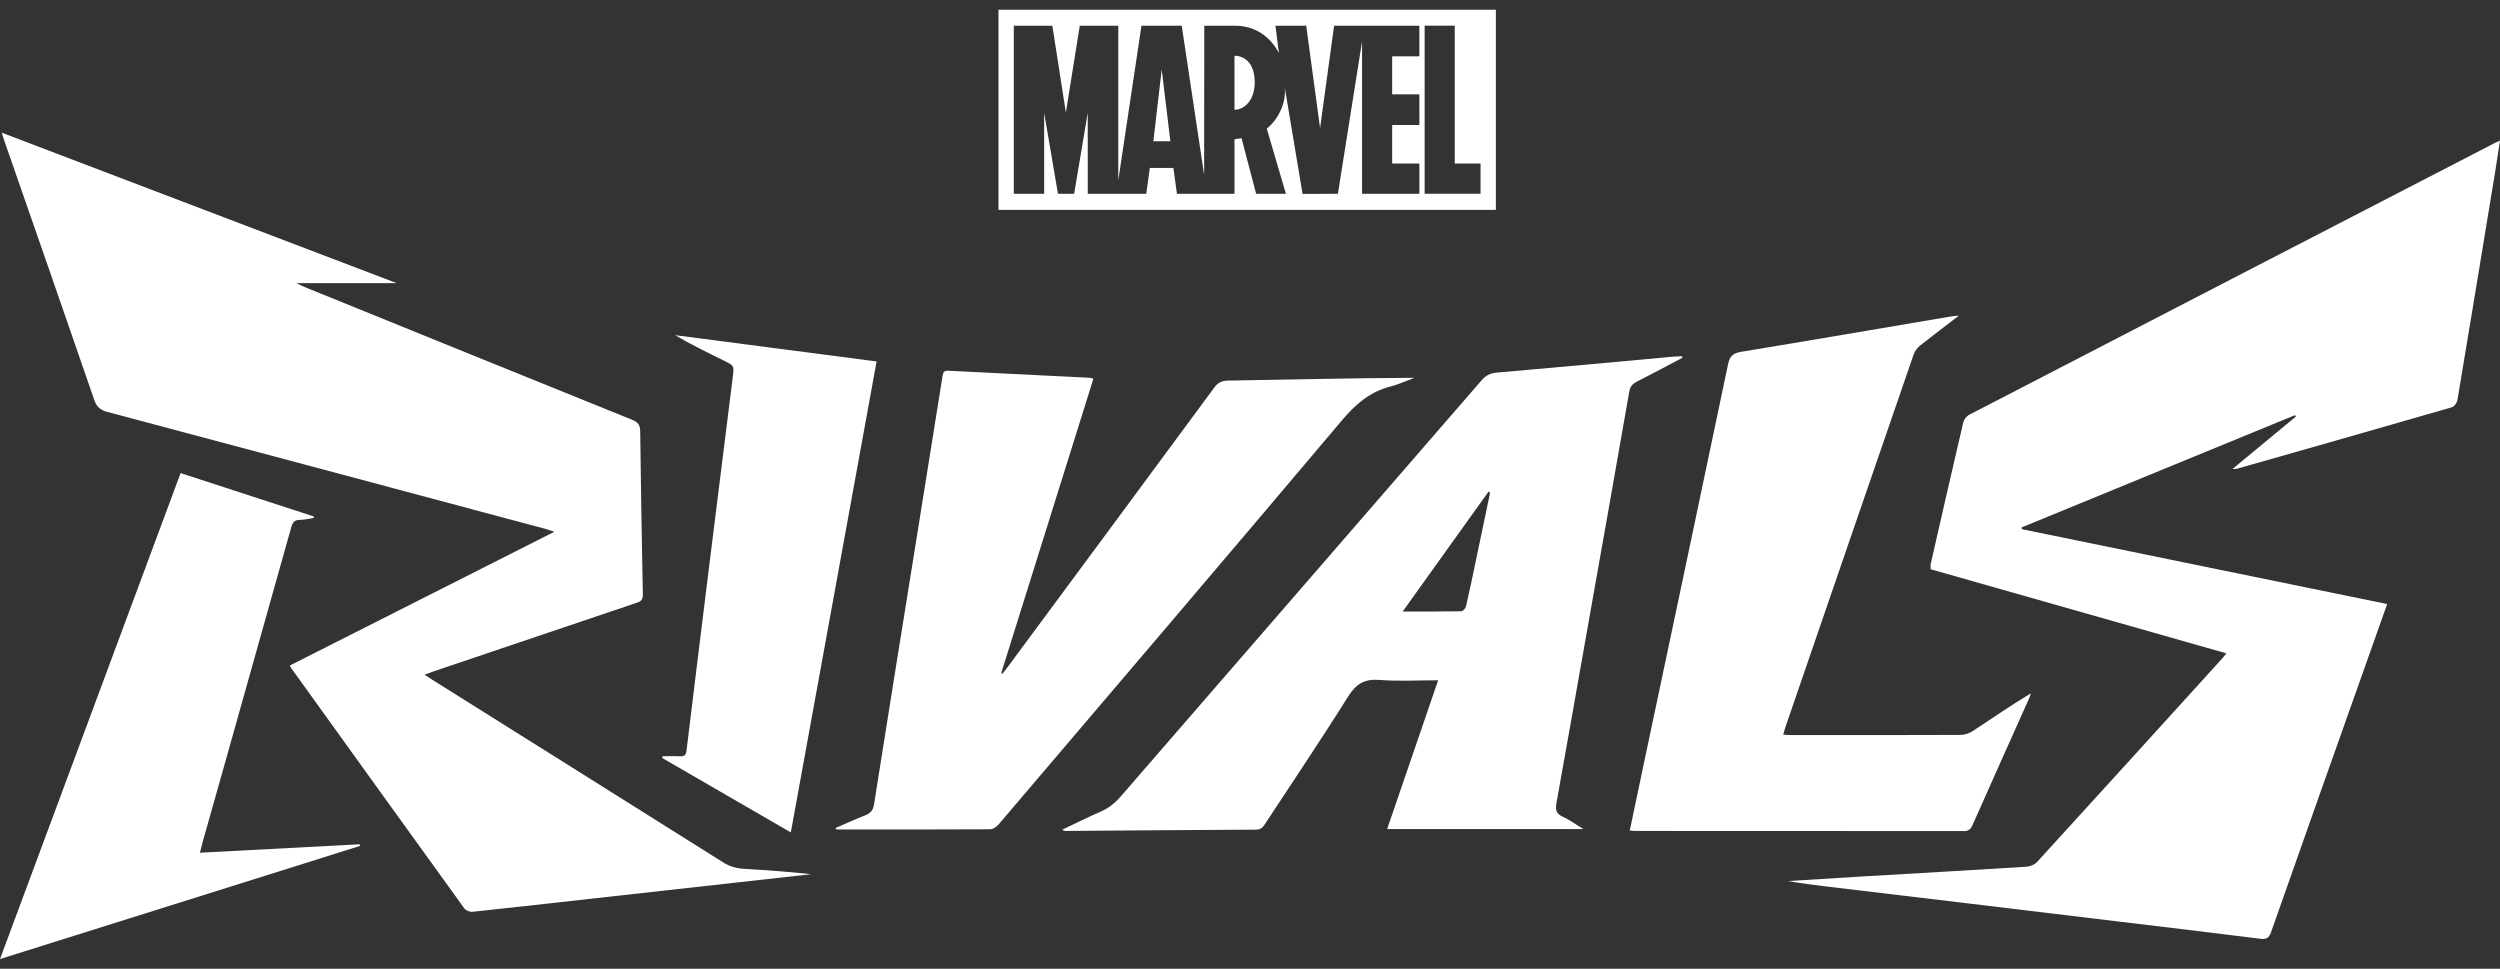
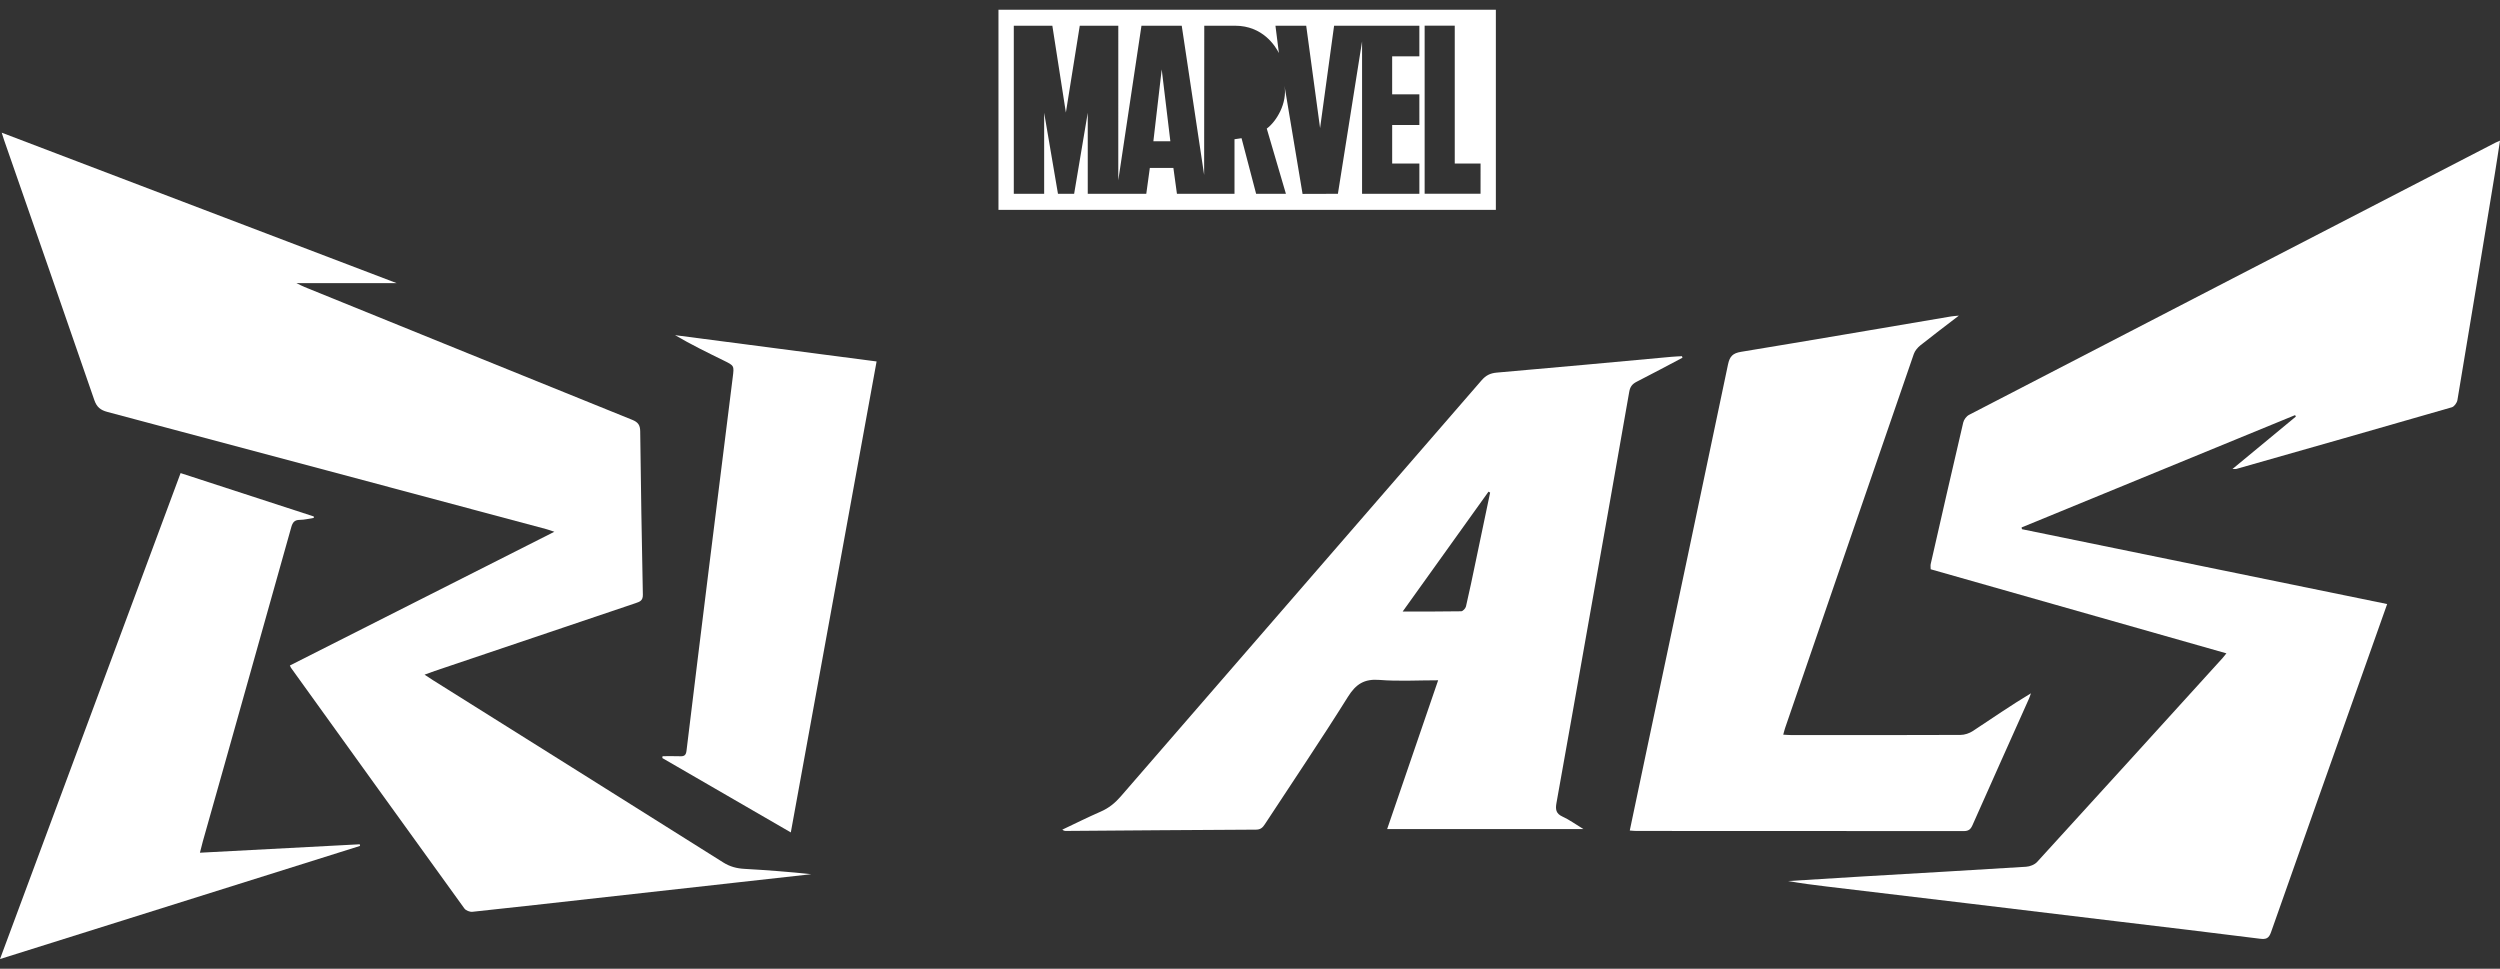
<svg xmlns="http://www.w3.org/2000/svg" width="160" height="62" viewBox="0 0 160 62" fill="none">
  <rect x="0" y="0" width="160" height="62" fill="#333333" stroke="none" />
  <g clip-path="url(#clip0_625_824)">
    <path d="M129.404 33.869C137.18 35.462 144.956 37.056 152.778 38.659C152.309 39.982 151.854 41.264 151.4 42.547C149.379 48.249 147.353 53.948 145.348 59.655C145.204 60.065 145.031 60.128 144.624 60.077C141.581 59.689 138.533 59.333 135.487 58.966C132.377 58.591 129.268 58.215 126.157 57.842C123.079 57.473 120 57.108 116.922 56.739C116.094 56.64 115.268 56.534 114.44 56.387C116.019 56.289 117.597 56.188 119.177 56.095C122.675 55.889 126.174 55.692 129.671 55.472C129.915 55.457 130.217 55.338 130.377 55.163C134.346 50.819 138.299 46.461 142.254 42.105C142.317 42.035 142.373 41.959 142.49 41.814C136.149 40.011 129.864 38.224 123.563 36.433C123.563 36.306 123.543 36.195 123.566 36.094C124.253 33.074 124.941 30.055 125.647 27.04C125.69 26.855 125.853 26.637 126.021 26.55C137.243 20.737 148.471 14.937 159.699 9.135C159.769 9.099 159.843 9.07 160 9C159.884 9.747 159.784 10.432 159.671 11.114C158.877 15.945 158.085 20.776 157.275 25.604C157.246 25.778 157.072 26.021 156.918 26.066C152.324 27.395 147.723 28.702 143.123 30.012C143.079 30.024 143.029 30.014 142.88 30.014C144.274 28.861 145.604 27.761 146.935 26.661C146.919 26.63 146.903 26.599 146.887 26.567C141.052 28.963 135.217 31.36 129.382 33.756C129.389 33.792 129.397 33.831 129.404 33.869Z" fill="#ffffff" />
    <path d="M25.389 18.122C23.191 18.122 21.138 18.122 18.974 18.122C19.199 18.23 19.342 18.308 19.491 18.368C26.48 21.206 33.469 24.045 40.464 26.869C40.832 27.018 40.968 27.203 40.973 27.6C41.015 31.087 41.071 34.574 41.143 38.061C41.151 38.438 40.95 38.511 40.678 38.602C36.389 40.047 32.102 41.496 27.815 42.945C27.622 43.01 27.432 43.084 27.171 43.179C27.396 43.327 27.554 43.434 27.715 43.535C33.906 47.42 40.1 51.3 46.285 55.195C46.713 55.465 47.146 55.579 47.639 55.607C49.066 55.687 50.492 55.795 51.92 55.949C50.407 56.117 48.893 56.286 47.38 56.454C44.331 56.794 41.281 57.133 38.232 57.473C35.566 57.77 32.9 58.073 30.232 58.355C30.067 58.372 29.814 58.272 29.72 58.142C26.011 53.012 22.316 47.872 18.619 42.733C18.601 42.708 18.592 42.676 18.552 42.592C24.159 39.757 29.767 36.921 35.479 34.033C35.251 33.958 35.117 33.906 34.978 33.869C25.615 31.364 16.252 28.857 6.884 26.367C6.433 26.247 6.192 26.057 6.036 25.604C4.124 20.052 2.189 14.508 0.26 8.962C0.219 8.843 0.183 8.722 0.11 8.491C8.543 11.704 16.898 14.887 25.389 18.122Z" fill="#ffffff" />
    <path d="M107.678 22.895C106.702 23.409 105.731 23.931 104.748 24.431C104.467 24.574 104.328 24.748 104.271 25.076C103.395 30.103 102.5 35.127 101.61 40.151C100.947 43.896 100.289 47.641 99.615 51.384C99.541 51.795 99.572 52.069 100.003 52.264C100.432 52.459 100.82 52.745 101.338 53.059C97.08 53.059 92.96 53.059 88.778 53.059C89.863 49.894 90.94 46.75 92.041 43.538C90.728 43.538 89.503 43.612 88.292 43.515C87.319 43.437 86.781 43.774 86.266 44.599C84.546 47.349 82.727 50.037 80.95 52.752C80.811 52.965 80.677 53.096 80.385 53.097C76.334 53.116 72.283 53.15 68.232 53.18C68.158 53.181 68.083 53.173 67.987 53.098C68.806 52.71 69.617 52.304 70.448 51.942C70.962 51.718 71.365 51.392 71.731 50.968C79.424 42.089 87.127 33.219 94.821 24.341C95.092 24.029 95.368 23.884 95.792 23.847C99.521 23.527 103.248 23.176 106.975 22.836C107.198 22.816 107.422 22.809 107.646 22.796C107.657 22.83 107.668 22.862 107.678 22.895ZM95.368 31.526C95.334 31.506 95.299 31.486 95.265 31.466C93.454 33.995 91.643 36.523 89.772 39.136C91.11 39.136 92.313 39.144 93.516 39.122C93.624 39.12 93.794 38.936 93.823 38.81C94.046 37.858 94.242 36.9 94.443 35.943C94.753 34.47 95.06 32.998 95.368 31.526Z" fill="#ffffff" />
-     <path d="M53.481 52.99C54.106 52.72 54.726 52.434 55.36 52.186C55.705 52.051 55.877 51.873 55.939 51.476C56.812 45.927 57.708 40.382 58.598 34.836C59.176 31.239 59.756 27.642 60.327 24.044C60.364 23.808 60.44 23.714 60.693 23.727C63.727 23.883 66.761 24.03 69.795 24.181C69.839 24.183 69.882 24.209 69.977 24.241C68.009 30.527 66.043 36.806 64.078 43.084C64.105 43.096 64.131 43.109 64.158 43.121C64.284 42.957 64.413 42.796 64.535 42.63C68.932 36.689 73.33 30.75 77.716 24.801C77.952 24.481 78.2 24.365 78.592 24.358C82.561 24.288 86.529 24.198 90.524 24.18C90.013 24.368 89.512 24.601 88.987 24.737C87.69 25.072 86.771 25.851 85.91 26.871C78.602 35.529 71.249 44.15 63.901 52.774C63.774 52.924 63.543 53.073 63.359 53.074C60.128 53.092 56.896 53.087 53.665 53.086C53.609 53.086 53.553 53.076 53.496 53.07C53.493 53.043 53.487 53.017 53.481 52.99Z" fill="#ffffff" />
    <path d="M104.305 53.154C104.688 51.334 105.056 49.577 105.427 47.82C107.153 39.656 108.885 31.494 110.592 23.327C110.701 22.806 110.899 22.603 111.427 22.517C115.91 21.78 120.388 21.01 124.868 20.252C124.986 20.232 125.107 20.227 125.368 20.2C124.473 20.888 123.68 21.483 122.906 22.101C122.729 22.242 122.557 22.445 122.484 22.654C119.73 30.632 116.989 38.613 114.246 46.595C114.205 46.714 114.178 46.837 114.127 47.019C114.332 47.029 114.499 47.045 114.666 47.045C118.268 47.046 121.869 47.051 125.471 47.035C125.738 47.034 126.04 46.932 126.264 46.784C127.484 45.981 128.684 45.149 129.98 44.371C129.937 44.488 129.902 44.608 129.851 44.722C128.646 47.418 127.434 50.111 126.239 52.811C126.118 53.085 125.983 53.19 125.675 53.189C118.697 53.18 111.719 53.182 104.741 53.181C104.617 53.182 104.491 53.166 104.305 53.154Z" fill="#ffffff" />
    <path d="M23.042 54.139C15.396 56.542 7.75 58.944 -0 61.379C3.866 50.977 7.7 40.658 11.558 30.278C14.421 31.21 17.251 32.132 20.081 33.053C20.082 33.084 20.083 33.116 20.083 33.147C19.783 33.192 19.483 33.27 19.182 33.272C18.837 33.274 18.724 33.446 18.64 33.745C17.226 38.797 15.802 43.846 14.38 48.896C13.915 50.548 13.446 52.2 12.98 53.852C12.92 54.065 12.87 54.281 12.795 54.574C16.248 54.392 19.636 54.213 23.024 54.034C23.031 54.07 23.037 54.104 23.042 54.139Z" fill="#ffffff" />
    <path d="M42.404 48.396C42.784 48.396 43.164 48.386 43.543 48.4C43.802 48.41 43.903 48.321 43.936 48.051C44.412 44.113 44.898 40.177 45.386 36.241C45.886 32.209 46.389 28.178 46.895 24.147C46.988 23.405 46.998 23.407 46.316 23.073C45.269 22.561 44.223 22.048 43.203 21.45C47.478 22.008 51.754 22.565 56.102 23.133C54.274 33.172 52.452 43.175 50.612 53.275C47.841 51.671 45.115 50.093 42.388 48.515C42.394 48.475 42.399 48.435 42.404 48.396Z" fill="#ffffff" />
    <path d="M73.816 9.041H74.903L74.35 4.443L73.816 9.041Z" fill="#ffffff" />
-     <path d="M79.016 3.566C79.012 3.566 79.009 3.567 79.007 3.567V7.027C79.159 7.027 79.315 6.991 79.464 6.918C79.917 6.698 80.303 6.149 80.303 5.278C80.303 3.612 79.168 3.565 79.016 3.566Z" fill="#ffffff" />
    <path d="M63.902 0.621V13.433H95.735V0.621H63.902ZM90.84 8.001H89.099V10.468H90.84V12.403H87.172V2.653L85.626 12.403L83.364 12.41C83.364 12.41 82.21 5.505 82.208 5.49C82.395 6.605 81.694 7.771 81.073 8.23L82.298 12.402H82.296H82.293L82.294 12.404H82.292H80.394H80.392L79.459 8.845L79.008 8.911V12.403H79.006H79.004V12.405H79.001L75.324 12.403L75.097 10.748H73.589L73.362 12.403H69.616V7.218L68.745 12.402H67.71L66.826 7.218V12.403H64.883V1.646H67.35L68.216 7.203L69.105 1.646H71.571L71.57 11.539L73.054 1.645L75.631 1.646L77.065 11.195L77.073 1.646C77.073 1.646 79.032 1.645 79.043 1.646C80.816 1.646 81.622 2.946 81.849 3.394L81.629 1.646H83.597L84.485 8.197L85.382 1.646H90.839V3.607H89.098V6.037H90.839L90.84 8.001ZM94.755 12.401H91.177V1.644H93.104V10.466H94.756L94.755 12.401Z" fill="#ffffff" />
  </g>
  <defs>
    <clipPath id="clip0_625_824">
      <rect width="160" height="61" fill="white" transform="translate(-0 0.5)" />
    </clipPath>
  </defs>
</svg>